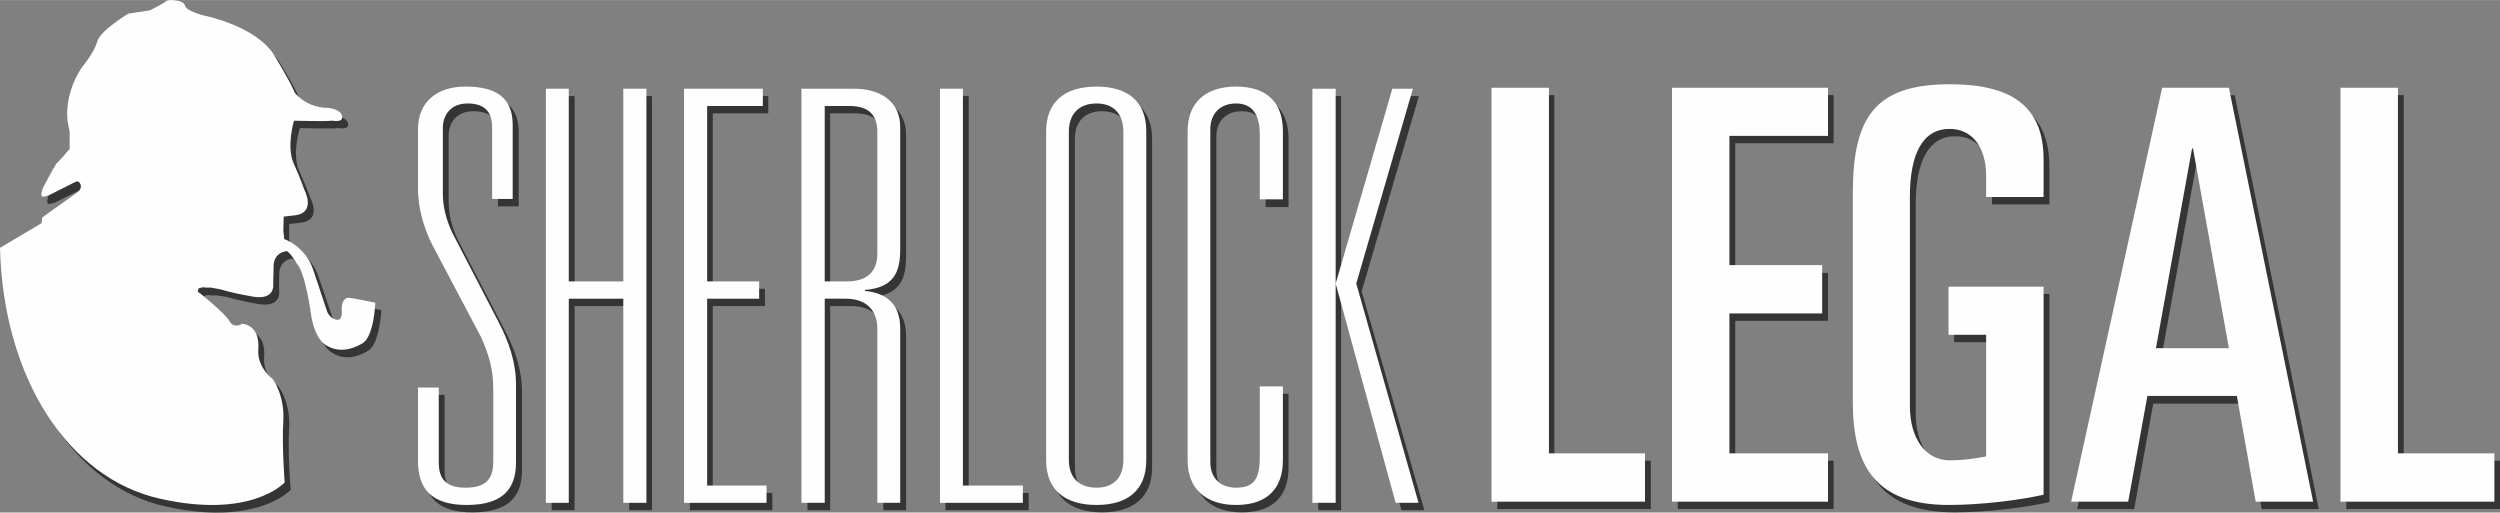
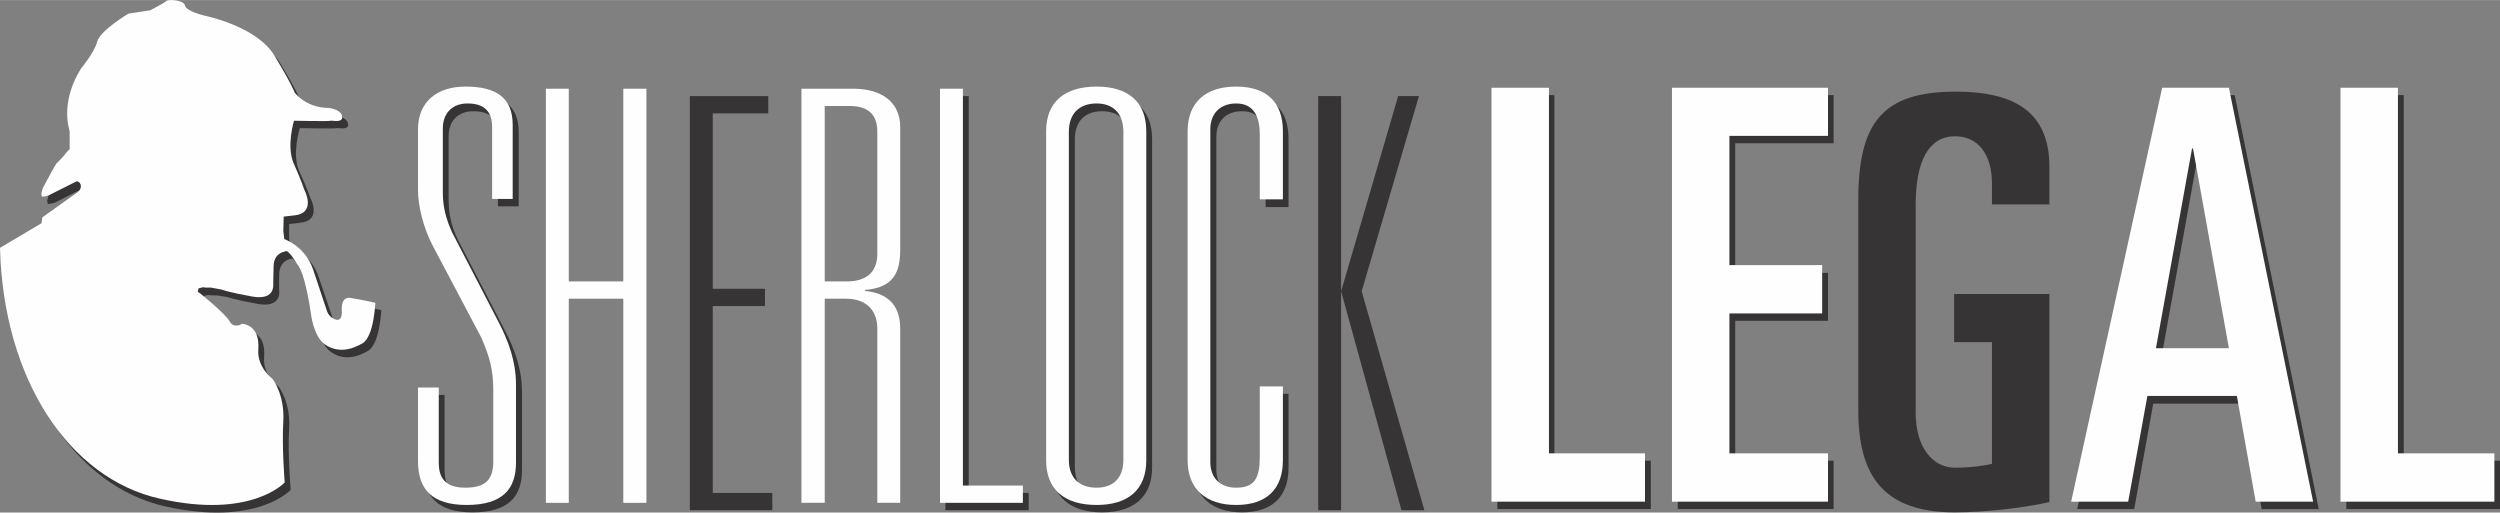
<svg xmlns="http://www.w3.org/2000/svg" xml:space="preserve" width="12.574cm" height="2.578cm" version="1.1" style="shape-rendering:geometricPrecision; text-rendering:geometricPrecision; image-rendering:optimizeQuality; fill-rule:evenodd; clip-rule:evenodd" viewBox="0 0 12883 2641">
  <rect x="0" y="0" width="12883" height="2641" fill="#808080" stroke="none" />
  <defs>
    <style type="text/css">
   
    .fil0 {fill:#373435;fill-rule:nonzero}
    .fil1 {fill:#FEFEFE;fill-rule:nonzero}
   
  </style>
  </defs>
  <g id="Capa_x0020_1">
    <g id="_821668608">
      <g id="_831207424">
        <g>
          <g>
            <path class="fil0" d="M2291 2422c0,72 27,131 135,131 100,0 146,-40 146,-137l0 -366c0,-112 -21,-177 -63,-275l-248 -469c-50,-95 -76,-207 -76,-291l0 -309c0,-139 95,-222 245,-222 159,0 243,59 243,197l0 382 -107 0 0 -368c0,-88 -45,-122 -127,-122 -83,0 -127,55 -127,127l0 330c0,71 13,133 47,204l241 465c52,100 90,203 90,320l0 403c0,136 -69,218 -255,218 -182,0 -250,-82 -250,-226l0 -379 106 0 0 387 0 0z" />
-             <polygon class="fil0" points="2843,495 2961,495 2961,1488 3242,1488 3242,495 3360,495 3360,2629 3242,2629 3242,1577 2961,1577 2961,2629 2843,2629 " />
            <polygon class="fil0" points="3555,495 3959,495 3959,584 3673,584 3673,1488 3942,1488 3942,1577 3673,1577 3673,2540 3980,2540 3980,2629 3555,2629 " />
-             <path class="fil0" d="M4394 1488c101,0 158,-48 158,-141l0 -630c0,-91 -52,-133 -146,-133l-128 0 0 904 116 0zm-233 -993l265 0c143,0 243,67 243,200l0 628c0,116 -32,197 -184,210l0 6c107,8 184,61 184,192l0 898 -117 0 0 -898c0,-80 -46,-154 -164,-154l-110 0 0 1052 -117 0 0 -2134 0 0z" />
            <polygon class="fil0" points="4872,495 4992,495 4992,2540 5301,2540 5301,2629 4872,2629 " />
            <path class="fil0" d="M5818 717c0,-95 -53,-144 -139,-144 -85,0 -140,49 -140,144l0 1690c0,95 55,146 140,146 86,0 139,-51 139,-146l0 -1690zm119 1693c0,148 -93,230 -258,230 -165,0 -260,-82 -260,-230l0 -1696c0,-147 95,-230 260,-230 165,0 258,83 258,230l0 1696z" />
            <path class="fil0" d="M6150 714c0,-147 95,-230 250,-230 158,0 240,83 240,230l0 353 -118 0 0 -335c0,-85 -27,-159 -122,-159 -81,0 -132,49 -132,133l0 1714c0,82 51,133 132,133 95,0 122,-51 122,-160l0 -364 118 0 0 381c0,148 -82,230 -240,230 -155,0 -250,-82 -250,-230l0 -1696z" />
            <path class="fil0" d="M6911 1501l294 -1006 107 0 -295 1006 323 1128 -118 0 -311 -1128zm-118 -1006l118 0 0 2134 -118 0 0 -2134z" />
          </g>
          <g>
            <polygon class="fil0" points="7716,490 8010,490 8010,2374 8507,2374 8507,2623 7716,2623 " />
            <polygon class="fil0" points="8646,490 9449,490 9449,738 8942,738 8942,1406 9420,1406 9420,1653 8942,1653 8942,2374 9449,2374 9449,2623 8646,2623 " />
            <path class="fil0" d="M10265 1053l0 -108c0,-152 -74,-243 -190,-243 -134,0 -203,125 -203,351l0 1077c0,170 84,280 203,280 84,0 152,-11 190,-20l0 -627 -195 0 0 -248 491 0 0 1072c-116,27 -319,53 -488,53 -375,0 -497,-197 -497,-528l0 -1078c0,-400 122,-562 503,-562 317,0 482,116 482,388l0 193 -296 0 0 0z" />
            <path class="fil0" d="M11140 1832l376 0 -184 -1029 -6 0 -186 1029zm32 -1342l344 0 433 2133 -294 0 -99 -543 -460 0 -98 543 -294 0 468 -2133 0 0z" />
            <polygon class="fil0" points="12091,490 12387,490 12387,2374 12883,2374 12883,2623 12091,2623 " />
          </g>
        </g>
        <path class="fil0" d="M421 974l-138 70 -21 5 -15 2 -4 -15 6 -26 28 -50 21 -42 23 -37 17 -16 17 -21 17 -20 9 -10 8 -6 0 -89 -8 -40c0,0 -32,-134 69,-288 0,0 66,-82 81,-139 16,-57 162,-144 162,-144l110 -15c0,0 74,-40 81,-50 10,-9 95,-5 99,23 2,29 99,51 99,51 0,0 268,56 362,209 93,154 103,190 103,190 0,0 57,78 178,78 0,0 63,8 69,44 5,36 -55,19 -59,22 -4,4 -190,0 -190,0 0,0 -42,133 -4,219 40,87 57,138 57,138 0,0 67,120 -53,131l-55 6 0 74 6 42c0,0 108,36 148,163 42,125 70,205 70,205 0,0 8,38 46,47 39,10 30,-51 30,-51 0,0 -4,-68 45,-61 52,8 130,25 130,25 0,0 -8,173 -67,209 -61,36 -129,51 -192,7 -62,-41 -74,-161 -74,-161 0,0 -28,-209 -72,-254 0,0 -47,-80 -62,-65 0,0 -55,6 -59,74 -2,70 0,97 0,97 0,0 9,82 -110,61 -118,-21 -160,-36 -160,-36l-51 -8 -27 0 -17 -2 -21 4 -3 17 13 11c0,0 125,101 148,141 23,40 64,17 64,17l-1 -4c0,0 98,-2 87,135 -8,93 74,150 74,150 0,0 63,80 55,214 -8,133 8,319 8,319 0,0 -171,190 -644,86 -471,-105 -808,-623 -824,-1293l213 -129 6 -30 180 -129c0,0 23,-14 15,-38 -6,-25 -23,-17 -23,-17l0 0z" />
      </g>
      <g id="_831585600">
        <g>
          <g>
            <path class="fil1" d="M2261 2384c0,70 26,129 136,129 101,0 145,-38 145,-135l0 -366c0,-112 -21,-179 -63,-275l-249 -471c-49,-93 -76,-205 -76,-289l0 -311c0,-139 95,-220 245,-220 160,0 243,59 243,197l0 382 -106 0 0 -370c0,-86 -46,-122 -127,-122 -84,0 -127,57 -127,127l0 333c0,70 15,132 47,203l241 465c51,98 89,203 89,320l0 403c0,135 -68,218 -254,218 -182,0 -251,-83 -251,-228l0 -377 107 0 0 387 0 0z" />
            <polygon class="fil1" points="2813,457 2931,457 2931,1450 3212,1450 3212,457 3331,457 3331,2591 3212,2591 3212,1539 2931,1539 2931,2591 2813,2591 " />
-             <polygon class="fil1" points="3525,457 3931,457 3931,546 3644,546 3644,1450 3912,1450 3912,1539 3644,1539 3644,2502 3950,2502 3950,2591 3525,2591 " />
            <path class="fil1" d="M4364 1450c100,0 157,-47 157,-142l0 -629c0,-93 -51,-133 -144,-133l-127 0 0 904 114 0 0 0zm-234 -993l268 0c140,0 241,65 241,198l0 630c0,116 -32,197 -182,209l0 5c106,10 182,63 182,194l0 898 -118 0 0 -898c0,-80 -43,-154 -163,-154l-108 0 0 1052 -120 0 0 -2134 0 0z" />
            <polygon class="fil1" points="4844,457 4962,457 4962,2502 5271,2502 5271,2591 4844,2591 " />
            <path class="fil1" d="M5789 679c0,-95 -53,-146 -138,-146 -88,0 -143,51 -143,146l0 1690c0,95 55,144 143,144 85,0 138,-49 138,-144l0 -1690zm118 1693c0,149 -91,230 -256,230 -167,0 -260,-81 -260,-230l0 -1696c0,-149 93,-230 260,-230 165,0 256,81 256,230l0 1696z" />
            <path class="fil1" d="M6120 676c0,-149 94,-230 250,-230 158,0 241,81 241,230l0 351 -119 0 0 -334c0,-86 -27,-160 -122,-160 -81,0 -133,51 -133,133l0 1714c0,84 52,133 133,133 95,0 122,-49 122,-160l0 -362 119 0 0 381c0,147 -83,230 -241,230 -156,0 -250,-83 -250,-230l0 -1696 0 0z" />
-             <path class="fil1" d="M6883 1461l292 -1004 106 0 -292 1004 321 1130 -118 0 -309 -1130zm-120 -1004l120 0 0 2134 -120 0 0 -2134z" />
          </g>
          <g>
            <polygon class="fil1" points="7686,452 7982,452 7982,2336 8477,2336 8477,2585 7686,2585 " />
            <polygon class="fil1" points="8616,452 9420,452 9420,700 8912,700 8912,1366 9390,1366 9390,1615 8912,1615 8912,2336 9420,2336 9420,2585 8616,2585 " />
-             <path class="fil1" d="M10235 1015l0 -108c0,-152 -74,-243 -188,-243 -137,0 -205,124 -205,351l0 1077c0,170 83,280 205,280 81,0 150,-13 188,-20l0 -627 -194 0 0 -248 490 0 0 1072c-116,27 -319,53 -488,53 -374,0 -495,-197 -495,-529l0 -1079c0,-398 121,-560 501,-560 317,0 482,114 482,386l0 195 -296 0 0 0z" />
            <path class="fil1" d="M11110 1794l376 0 -185 -1029 -5 0 -186 1029zm32 -1342l344 0 434 2133 -296 0 -97 -545 -461 0 -99 545 -294 0 469 -2133 0 0z" />
            <polygon class="fil1" points="12061,452 12357,452 12357,2336 12854,2336 12854,2585 12061,2585 " />
          </g>
        </g>
        <path class="fil1" d="M391 936l-139 70 -20 6 -16 1 -3 -15 7 -28 27 -50 21 -39 22 -38 17 -17 18 -19 17 -21 11 -12 6 -5 0 -90 -8 -38c0,0 -32,-134 68,-290 0,0 67,-80 82,-137 15,-57 161,-144 161,-144l112 -17c0,0 73,-38 82,-47 8,-12 93,-6 97,22 4,29 99,52 99,52 0,0 269,53 362,206 93,154 104,190 104,190 0,0 56,80 177,80 0,0 65,8 68,44 6,36 -55,19 -59,22 -1,4 -189,0 -189,0 0,0 -40,131 -2,219 38,85 55,136 55,136 0,0 66,122 -53,133l-53 6 -2 74 5 42c0,0 109,36 150,161 42,127 69,207 69,207 0,0 9,36 47,47 38,10 30,-51 30,-51 0,0 -5,-68 44,-61 51,8 129,25 129,25 0,0 -6,173 -66,209 -61,36 -129,49 -192,7 -61,-41 -74,-161 -74,-161 0,0 -28,-209 -72,-256 0,0 -46,-80 -61,-63 0,0 -57,6 -59,74 -2,69 -2,97 -2,97 0,0 10,82 -108,61 -119,-21 -159,-36 -159,-36l-53 -10 -27 0 -15 -2 -23 6 -4 17 14 10c0,0 125,100 150,142 22,40 62,15 62,15l-2 -2c0,0 99,-2 88,135 -6,91 74,150 74,150 0,0 62,80 55,215 -8,132 7,318 7,318 0,0 -171,190 -641,84 -473,-104 -809,-621 -826,-1293l214 -127 4 -30 181 -129c0,0 22,-14 17,-38 -8,-25 -25,-17 -25,-17l0 0z" />
      </g>
    </g>
  </g>
</svg>